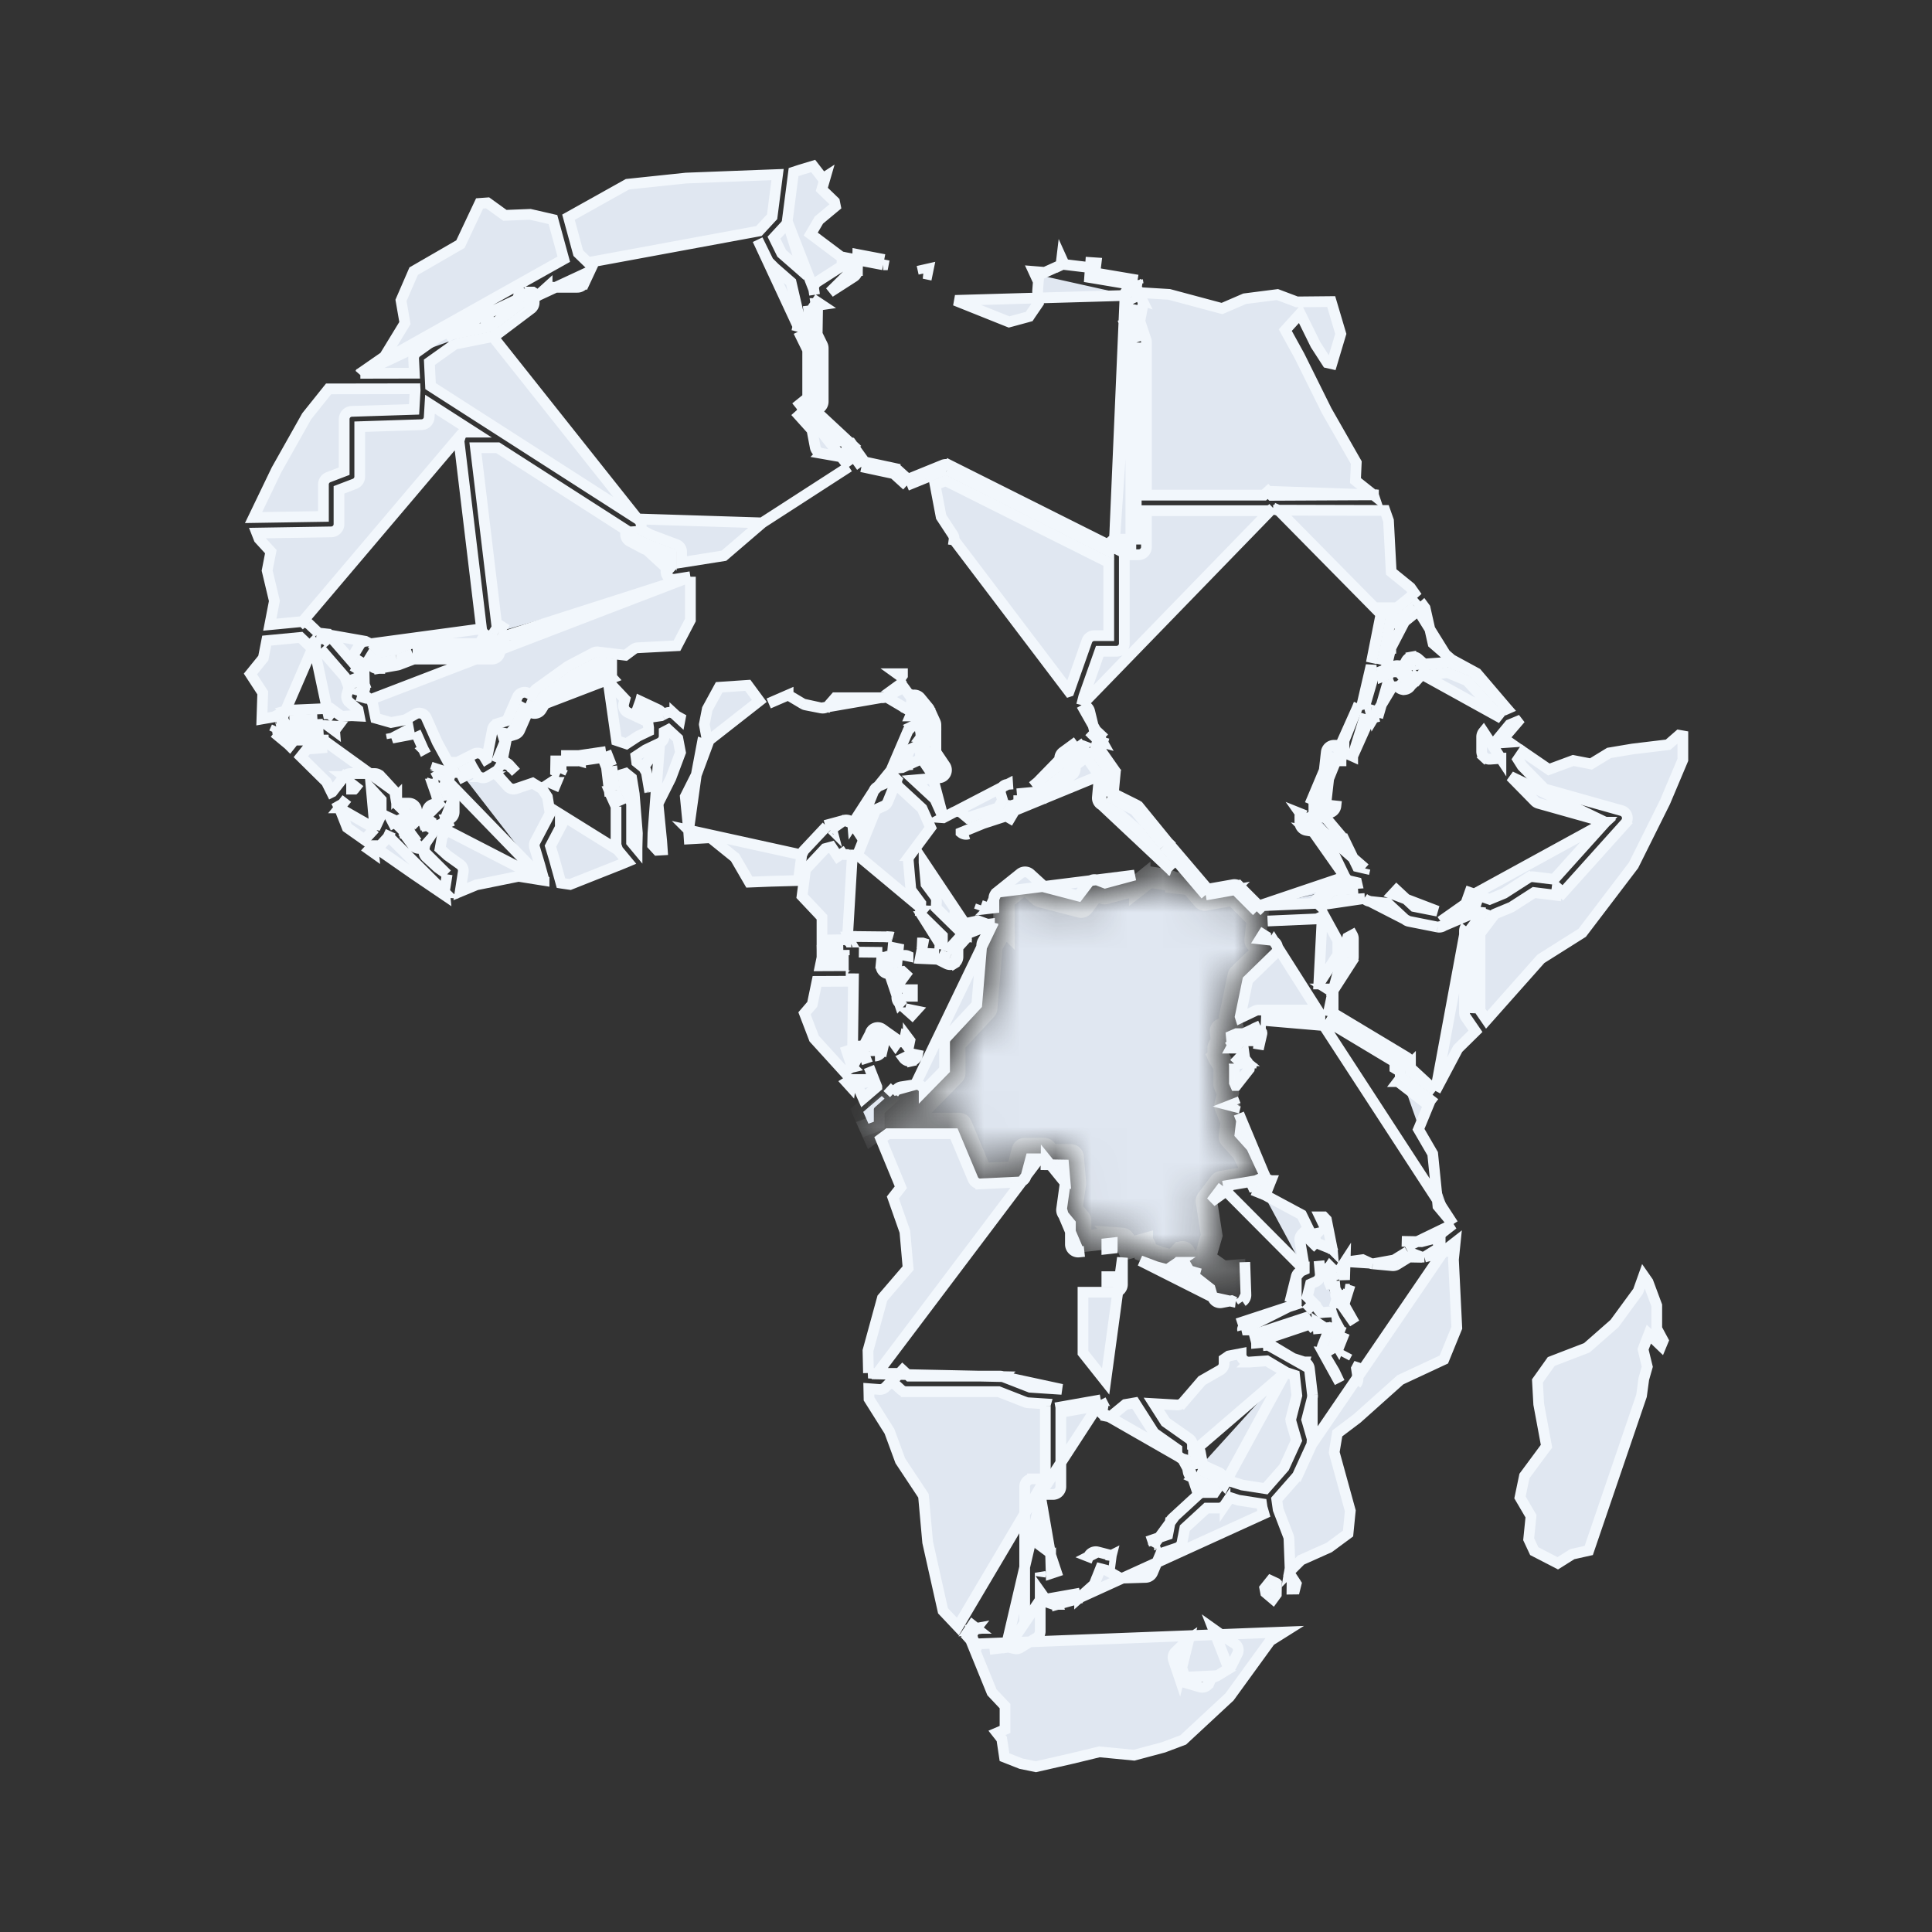
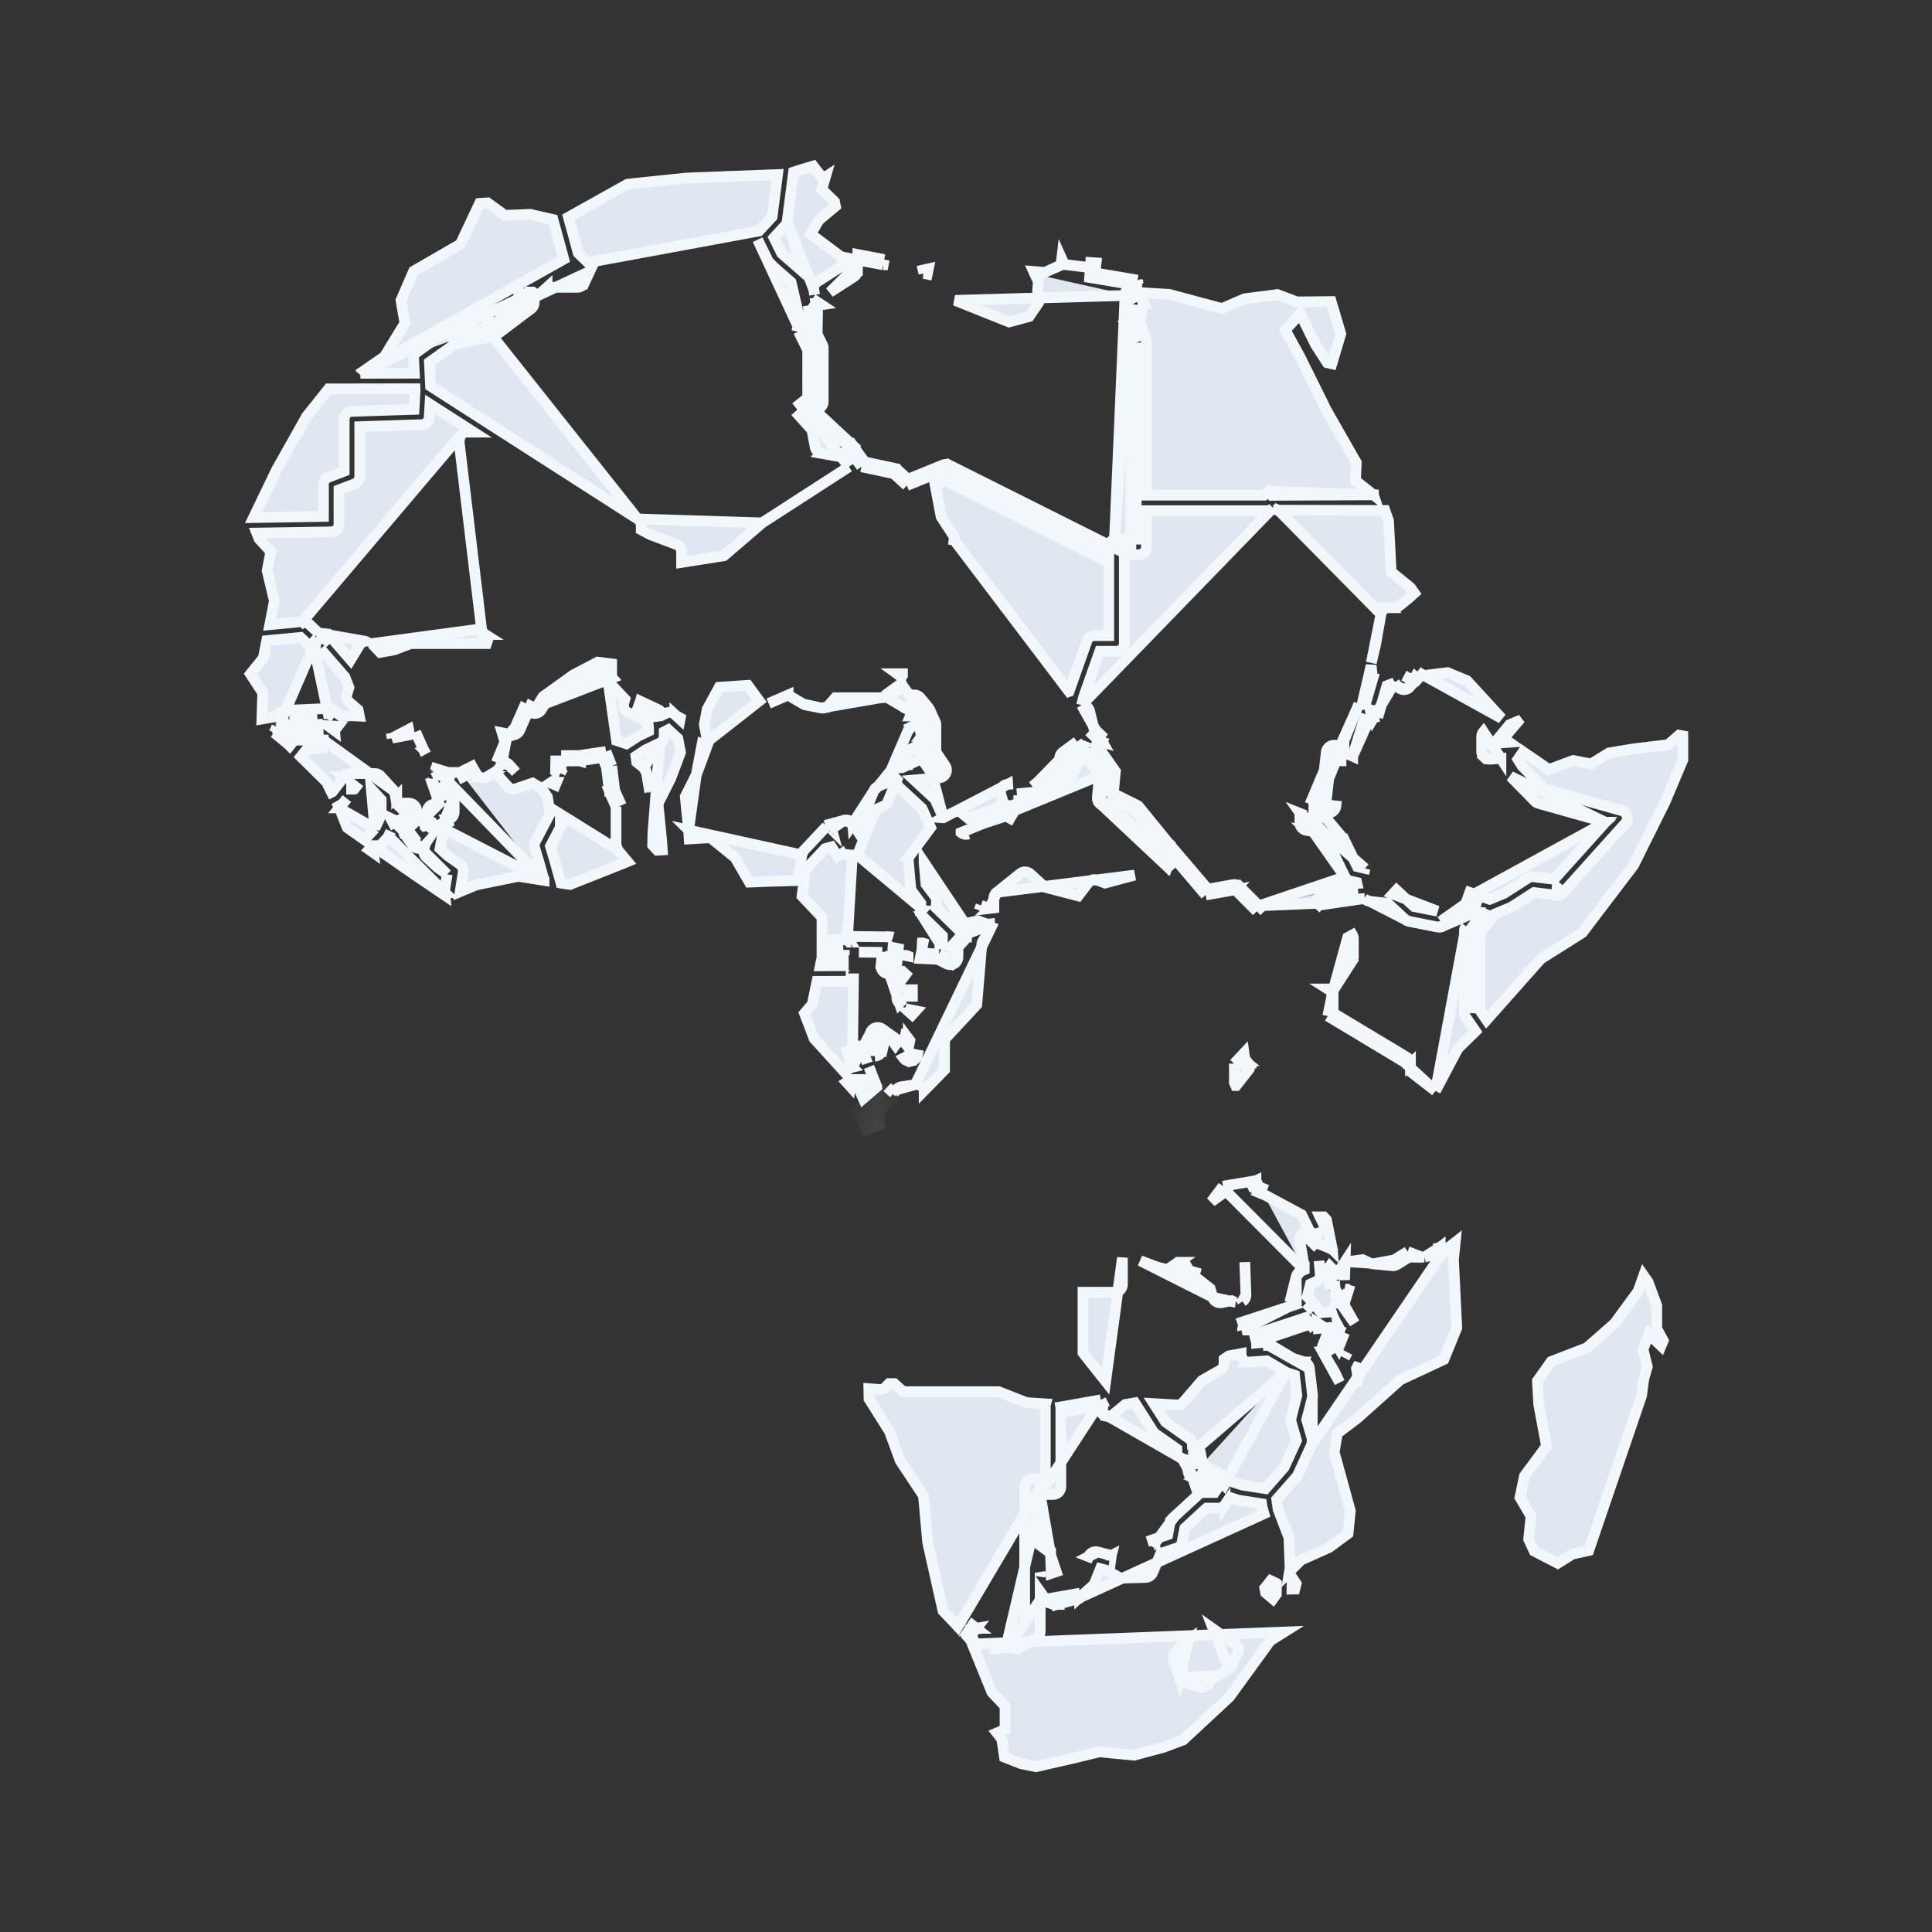
<svg xmlns="http://www.w3.org/2000/svg" width="54" height="54" fill="none">
  <rect width="100%" height="100%" fill="#333333" stroke="none" />
  <path fill="#E0E7F1" stroke="#F2F7FC" stroke-width=".3" d="m46.249 37.445.178.171.06-.145-.162-.302-.018-.033v-.648l-.244-.657-.122-.175-.148.415-.008.02-.012.018-.637.87-.01.014-.012.01-.74.65-.02.018-.026.01-.97.373-.386.543.036.653.206 1.108.012.064-.04.052-.577.78-.125.599.283.483.025.042-.005.049-.06.595.155.332.658.34.382-.24.022-.014.025-.006.437-.098 1.475-4.324.063-.466.002-.01.003-.01.093-.326-.108-.443-.01-.045.016-.044.065-.169.081-.21.163.156zM19.054 19.92a.21.21 0 0 0-.023.064l-.023.121-.147-.136a.218.218 0 0 0-.25-.032l-.094.05m0 0a.217.217 0 0 0-.12-.153m.12.153-.035.018-.11.016a.067.067 0 0 0-.039-.051l-.61-.287.146.038.031-.12.497.233m0 0-.064.136.064-.136zm16.098 9.896h.126a.217.217 0 0 0 .168-.08m-.294.08.275-.293.028.202m-.303.09a.218.218 0 0 1 .007.053v.48l.034.078h.019l.363-.463.008-.057a.217.217 0 0 1-.126-.169m-.305.079.396-.205-.093.114m-.01.01h.001l-.116-.094.115.095zm0 0 .01-.01m0 0 .002.012m0 0 .148-.02-.148.02zm.165.182.032-.137-.032.137zm-8.6-6.976-.215-.479v-.001a.217.217 0 0 0-.05-.069l-.548-.507.705-.061a.218.218 0 0 0 .161-.338l-.259-.384v-.754a.217.217 0 0 0-.02-.09l-.158-.346a.214.214 0 0 0-.03-.048l-.227-.276a.217.217 0 0 0-.255-.061l.037.085m.86 3.329-.897-3.414.037.085m.86 3.329.282-.151a.218.218 0 0 1 .24.023l.157.13.854-.28.124-.21-.05-.167a.217.217 0 0 1 .027-.186.218.218 0 0 1 .164-.094l.011.15-.01-.15-1.8.935zm-.86-3.33.015.021-.004.004m-.01-.024.01.024m0 0 .012.028-.012-.028m0 0-.117.085-.06-.138.11-.048.056.077m.01.024-.01-.024m3.5 2.33.613-.485v-.178c0-.07.034-.134.09-.175l.396-.29m-1.1 1.127 1.1-1.128m-1.1 1.128-.035.029.092.117-.011-.15-.046.004zm1.1-1.128.09.12m-.09-.12.09.12m0 0a.067.067 0 0 1 .063-.008l-.489.354c0-.021.01-.041.028-.054l.397-.291zm-.315-1.521zm0 0 .5-1.416a.218.218 0 0 1 .206-.145h.404v-2.045l-4.56-2.286-.293.12.169.89.326.497a.213.213 0 0 1 .034.148l-.149-.02.15.02 3.213 4.237zm-4.656-.187v.049h-.15l.121-.088.03.04zm0-.262-.028.04-.122-.088h.15v.048zm-10.993 2.497a.218.218 0 0 0-.04-.034m.04.034-.122.091m.122-.091.002.002.187.208-.189-.21zm-.04-.034-.082.125m.082-.125-.082.125m.082-.125-.15-.1m.068.225-.235-.155m.167-.07-.02.098-.147-.028m.167-.07.125-.642m-.125.642-.084-.055-.083.125m0 0 .292-.712m0 0-.087.027-.043-.144.147.029-.017.088zm0 0 .224-.068a.218.218 0 0 0 .136-.12l.238-.54m-.598.729.18-.212a.068.068 0 0 0 .043-.038l.243-.552.132.073m0 0 .074.042a.22.22 0 0 0 .292-.077l.157-.258.813-.585.633-.332.213.026m-2.182 1.184.06-.137.087.047a.068.068 0 0 0 .09-.023m0 0 .173-.284.847-.609.684-.359.391.048v.348a.07.07 0 0 0 .018.046l-2.113.81zm0 0 1.945-1.071m0 0v.215c0 .056.021.109.059.149l.461.489-.032.124a.218.218 0 0 0 .118.252l.554.26.023.163v.096l-.285.136a.235.235 0 0 0-.027.015l-.309.203-.275-.092-.287-2.01z" />
-   <path fill="#E0E7F1" stroke="#F2F7FC" stroke-width=".3" d="M19.297 16.12v1.21l-.375.718-1.097.057a.217.217 0 0 0-.118.042l-.226.168-.763-.093a.219.219 0 0 0-.127.023l-.706.371a.228.228 0 0 0-.024.015l-.003.002-.86.618h-.001a.214.214 0 0 0-.06.064v.001l-.07.116-.1-.055a.217.217 0 0 0-.305.102l-.294.666-.254.078a.218.218 0 0 0-.15.166l-.16.819-.026.016-.042-.07a.217.217 0 0 0-.284-.082l-.468.234h-.257l-.306-.56-.305-.686a.217.217 0 0 0-.131-.119.218.218 0 0 0-.176.018l-.277.159-.403.077-.43-.122-.08-.393a.217.217 0 0 0-.072-.123l8.95-3.436zm0 0-.43.069h-.001a.218.218 0 0 1-.174-.05h-.002a.218.218 0 0 1-.075-.165v-.4l-.592-.223a.196.196 0 0 1-.03-.013l-.392-.209a.218.218 0 0 1-.115-.192v-.13l-3.573-2.292h-.624l.589 4.905.161.102-.08.128m5.338-1.53-5.168 1.657-.142-.049m-.028-.078a.066.066 0 0 1 .028.078m-.028-.078-.222-.14.222.14zm.028.078.142.049-.17.499m.028-.548-.17.5a.068.068 0 0 1-.064.045h-2.22m0 0 .054.14-.025.01m-.028-.15v.15h.027m-.027-.15-.435.166a.06.06 0 0 1-.012.003m.475-.02h2.19a.218.218 0 0 0 .207-.146m-2.397.147-.41.156h-.001a.206.206 0 0 1-.04.011m2.848-.314-.142-.049.142.049m-2.847.314-.025-.148m.025.148-.524.092-.026-.148m.55.056h-.002l-.023-.148m0 0-.525.092m0 0 .026.148a.217.217 0 0 1-.195-.063l-.119-.125m.288.04a.067.067 0 0 1-.06-.02l-.147-.152-.081.132m0 0-.107-.112m.107.112-.204.337m.096-.449.018.747-.14.054m.122-.8-.263.433m.263-.434-.263.434m.166.015.115.298-.14.054m.025-.352-.026-.069-.14.054m.166.015-.038.063-.128-.078m.14.367-.14-.367m.14.367a.068.068 0 0 1 .003.044l-.064.215m-.079-.626.286.453-.036.122m-.171.051.097-.114.074.063m-.171.051.144.043.027-.094m-.171.051.171-.05m0 0 .194.165-.194-.166zm7.519-4.395.394.21a.043.043 0 0 0 .008.003l.69.26v.504c0 .02.01.038.024.051l-1.116-1.028zm0 0a.068.068 0 0 1-.036-.06v-.212l.036.272zm21.968 2.068h.001l.146-.13.045.061.212.942.011.048.037.032.47.408.013.01.014.008.686.373.836.98.014.016-.009.004-.915-.997a.215.215 0 0 0-.078-.055l-.572-.236-.91-1.464zm0 0c0 .001-.004.005-.009.008m.01-.008-.1-.112m-.058 1.556-.027-.147a.217.217 0 0 1 .183.05l.2.177.602-.074-1.47.104.054.14-.054-.14a.218.218 0 0 1 .231.047l.101-.192a.217.217 0 0 1 .154-.112l.026.148zm0 0a.067.067 0 0 0-.047.035l.104-.019a.067.067 0 0 0-.057-.015zm.058-1.556-.003.003m.003-.003.159-.142-.159.142zm-.003.003.094.117m-.094-.117-.373.3m.373-.3-.373.3m.466-.183-.372.3m.372-.3-.372.3m0 0-.094-.117m.094.116-.386.742v.006h-.001v.004l-.001.002-.11.464m.404-1.334a.067.067 0 0 1-.042.015h-.253m0 0 .148.026-.022.124h-.126v-.15zm0 0-.144.817-.001.003-.116.49m0 0 .15-.017.002.026m-.152-.01.146.035.006-.025m-.152-.01.152.01m.012.106.016.155-.145.057-.016-.155.145-.057zm.33.083.069-.056-.07.056zm.023.03.103.127.076-.145-.086-.106-.093.123zM28.03 38.478a.218.218 0 0 0-.078-.015H25.41l-.184-.169-.102.11a.067.067 0 0 0-.045-.017h-.32a.068.068 0 0 0-.047.02l3.319.07zm0 0 .762.297.886.058-1.647-.355zm1.69-4.52.198.239v.58a.218.218 0 0 0 .241.217l-.017-.15.017.15-.439-1.036zm0 0a.217.217 0 0 1-.047-.168m.047.168-.047-.168m0 0 .1-.727m-.1.727.1-.727m0 0-.044-.501-.493-.008.002-.15.534.659zm-5.5 5.314.238.018 4.52-5.994-.004-.013h-.219l-.131.49a.218.218 0 0 1-.2.16l-1.07.052-.008-.15.007.15a.217.217 0 0 1-.21-.133l-.532-1.27h-1.843l-.2.147.525 1.27.033.08-.053.069-.17.217.329.936.006.018.002.018.083.94.006.063-.042.048-.677.789-.403 1.47.014.625zm6.664-3.47v-.15l.15-.017v.15l-.15.017zm.15.926v-.15h-.15v.15h.15zM17.653 23.54l.152.183V23.7l.01-.411-.088-1.1-.073-.444-.197-.158a.216.216 0 0 1-.06-.073l.062.505.175.389a.217.217 0 0 1 .019.089v1.042zm22.961 10.678-.502.39-.379.098-.404-.007-.004.15a.066.066 0 0 0-.036.01l1.325-.641zm0 0-.393-.47-.03-.036-.004-.046-.143-1.419-.36-.62-.037-.063.029-.069.25-.606-.852-.658h-.001l.092-.12m1.45 4.107L37 28.665m2.164 1.447a.067.067 0 0 1-.026-.054v-.284m.026.337.943.73-.943-.73zm-.026-.337-.078.129-.072-.044v-.085h.15zm0 0-2.096-1.259m0 0v.15H37m.042-.15H35.25l1.751.15m.042-.15-.078.129.036.021M35.524 33l-.056.14-.785-1.876-.14.056.14-.055a.218.218 0 0 1 .014.105l-.039.33.302.336a.216.216 0 0 1 .036.054l.399.859.128.051zm-.99-2.113-.012.048-.146-.038.14-.055.018.046zm.696-2.22-.053.024.086.153a.065.065 0 0 1 .007.049l-.098.43.058-.657zm-.796.503-.02-.216.145-.063h.149a.218.218 0 0 0 .093-.021l.118-.056.055.096-.041.18h-.145a.217.217 0 0 0-.168.08l.116.095-.116-.095h-.186zm0 0a.218.218 0 0 1-.025.125h.108l-.083-.125zm2.523-3.555.04-.044.395.72v.39l-.53.822h-.001l.096-1.888zm0 0a.218.218 0 0 1-.15.068l.15-.068zm-1.249.855a.218.218 0 0 0-.101-.16l-.08.127.08-.128.101.161zm0 0v.001m0 0a.218.218 0 0 1-.065.179l-.768.748-.211 1.018.01.032.413-.197a.217.217 0 0 1 .093-.02h1.646l-1.118-1.76zm-.328-.303-.01.094-.15-.017.08-.128.08.05zm1.426-.485-1.377.06 1.377-.06z" />
  <mask id="a" fill="#fff">
    <path d="m24.128 31.077.146.331.15-.055v-.348c0-.019.008-.037.023-.05l.276-.248-.077-.073-.518.443z" />
  </mask>
-   <path fill="#E0E7F1" d="m24.128 31.077.146.331.15-.055v-.348c0-.019.008-.037.023-.05l.276-.248-.077-.073-.518.443z" />
  <path fill="#F2F7FC" d="m24.128 31.077-.274.121-.09-.204.17-.145.194.228zm.146.331.105.281-.265.098L24 31.53l.274-.121zm.15-.055h.3v.208l-.196.073-.104-.281zm.023-.398.2.223-.2-.223zm.276-.248.205-.22.238.224-.243.219-.2-.223zm-.077-.073-.195-.228.204-.174.196.184-.205.218zm-.243.322.146.33-.549.243-.146-.33.549-.243zm-.233.17.15-.055.208.563-.15.055-.208-.562zm-.046.227v-.348h.6v.348h-.6zm0-.348c0-.104.044-.204.122-.273l.4.446a.233.233 0 0 0 .078-.173h-.6zm.122-.273.276-.248.401.446-.276.248-.401-.446zm.272.194-.078-.073.41-.438.078.073-.41.438zm.323-.064-.518.443-.39-.456.518-.443.39.456z" mask="url(#a)" />
  <path fill="#E0E7F1" stroke="#F2F7FC" stroke-width=".3" d="m8.457 17.372-.916.088.122-.63.006-.031-.007-.032-.195-.819.088-.454.015-.074-.051-.056-.278-.303-.063-.161 2.083-.034a.218.218 0 0 0 .214-.217v-.958l.44-.168a.217.217 0 0 0 .14-.204v-1.393l1.731-.056a.217.217 0 0 0 .21-.205l.022-.367 1.218.781h-.191a.217.217 0 0 0-.163.074l-4.425 5.219zm0 0a.218.218 0 0 1 .17.06m-.17-.06.17.06m1.766.557zm0 0 .234.245.39-.069.427-.163.054.14-.053-.14a.217.217 0 0 1 .077-.014h2.076l.065-.19-.104-.065.08-.127-.08.127a.217.217 0 0 1-.1-.158m-3.066.414 3.066-.414m0 0-.63-5.252m.63 5.252-.63-5.252m0 0a.217.217 0 0 1 .053-.17l-.053.17zm-4.201 5.109-.104.108.104-.108m0 0 .274.262m-.274-.262.274.262m0 0 .187.02-.015.149m-.172-.169 1.31.23a.218.218 0 0 0-.162.103l-.252.414-.566-.653-.113.098a.067.067 0 0 0-.045-.023m0 0-.239-.024.24.024zm28.224 17.944.035.395c.003.027.021.05.047.058l-.046.143.154.05.372.532-.836-1.476.14-.054m.134.352-.14.053-.008-.019-.001-.02.149-.014zm0 0-.134-.352m0 0-.14.054.147-.114a.067.067 0 0 0-.007.06zm.074-.538a.22.22 0 0 0 .023.064l-.023-.065zm0 0-.164-.825-.076-.08h-.103l.124.258-.134.066a.067.067 0 0 1-.013.076l-.252.257m.618.248-.618-.248m0 0 .148-.025.013.075-.054.055-.107-.105zm.248.571.034.365a.218.218 0 0 1-.128.22l-.147.065-.089.355.177.179-.106.106.002.002.106-.106.004.004a.154.154 0 0 1 .006.007l.004.005.002.002.19.245.277-.026.014.15a.068.068 0 0 1 .066.035l.158.288c.01.017.011.038.004.057l-.197.495.129-.076.037.063.17-.426m0 0-.14-.056.14.056zm-.003.706.084-.16-.084.16zm-1.641.396a.211.211 0 0 0 .045.02l.2.066.065.567-.16.626a.219.219 0 0 0 .001.113v.001l.149.516-.344.752-.523.596-.652-.101-.42-.135-.158-.165a.214.214 0 0 0-.067-.048m1.864-2.808-1.721 3.153-.184-.194a.066.066 0 0 0-.021-.014l-.526-.241m2.452-2.704-.528-.315-.487.034h-.001a.218.218 0 0 1-.163-.057.217.217 0 0 1-.069-.16v-.02l-.345.066-.13.089v.12c0 .077-.041.15-.11.188l-.511.292-.52.605-.114-.098.113.098a.217.217 0 0 1-.165.076h-.012l-.645-.037.328.514.66.465c.057.04.092.107.092.178v.014l.07.022h.001a.218.218 0 0 1 .15.168m2.386-2.242-2.58 2.218a.068.068 0 0 1 .047.052m.669.538-.062.137.062-.137zm0 0-.455-.208m0 0 .015.076-.148.028m.133-.104-.07-.032-.063.136m.133-.104-.067-.358m-.066.462-.081-.434m0 0 .147-.028m-.147.028.147-.028M18.44 20.77a.218.218 0 0 0 .124-.196v-.12l.115-.06.267.247.074.389-.27.721-.33.657a.217.217 0 0 0-.022.12l.097.985.017.243-.14.008-.13-.142.008-.332v-.002l.19-2.518zm0 0-.395.188-.271.179.022.165.194.155m.45-.687-.45.688m0 0c.041.033.07.08.079.134l-.079-.134zm.168.668-.09-.534.09.534zm0 0v.005m0-.005v.005m0 0 .001.004m0-.004v.004m0 0 .001.01-.001-.01zm26.713.846-1.873-.527a.219.219 0 0 1-.096-.057l-.682-.695 2.65 1.28zm0 0-1.436 1.596-.583-.071a.218.218 0 0 0-.144.033l.081.126-.081-.126-.667.429-.406.168-.556-.192-.05.141 3.842-2.104zm-5.147-4.113-.1.112-.192.18.126-.239.066.059.1-.112zm0 0-.094-.083 2.338 1.293-.968-1.054-.542-.224-.682.084a.067.067 0 0 1-.052-.016zm-1.572 5.405-.216-.05-.355-.733a.215.215 0 0 0-.03-.046l-.445-.527a.217.217 0 0 0-.131-.074m1.177 1.43-1.536-1.337h.15v-.073l.02-.05m1.366 1.46-.034.146.034-.146zm-1.177-1.43-.024.148.024-.148zm0 0-.188-.03m0 0 .036-.092m-.036.091.036-.091m0 0h-.101v-.15l.14.055-.039.095zm0 0h.299c.11 0 .204-.083.216-.194l-.15-.016-.365.21zm2.247-3.526a.218.218 0 0 0 .19.08m-.19-.08.19.08m-.19-.08-.09-.113m.09.113-.09-.113m.28.192a.218.218 0 0 0 .172-.114l-.172.114zm-.28-.192-.216.085-.215.742-.144-.041a.067.067 0 0 1-.049.046m.624-.832-.588.978-.036-.146m0 0 .036.146-.115.029m.079-.175-.186.047m0 0 .137.061-.03.067m-.107-.128.036.145.07-.018m-.106-.127-.363 1.176m.47-1.049-.47 1.05m0 0-.137-.062.137.061zm4.143.06-.303.022h-.004a.218.218 0 0 1-.16-.058l.101-.11-.102.11a.217.217 0 0 1-.07-.159v-.409c0-.05.019-.1.05-.138l.488.743zm-2.508-2.378-.143.27.143-.27zm.082 6.518.653.129-1.247-.477.102-.11.492.458zm-2.892-2.498-.016-.006.016.006zm.848-1.574h-.134v-.15l.149.017-.015.133zm4.368-.594v.098l.333-.023-.02-.014-.137-.094.108-.127.285-.333-.01-.013-.216.09-.343.416zm-1.727 9.82-.699-.54v-.216a.217.217 0 0 0-.105-.186m.804.942-.881-.814m.881.814.614-1.16.01-.02.017-.017.477-.47-.27-.394a.217.217 0 0 1-.038-.123v-2.286a.22.22 0 0 1 .044-.132m-.854 4.602.854-4.602m-1.658 3.66-.077.128m.077-.128-.077.128m.077-.128-2.057-1.236m1.98 1.364-2.13-1.28m.15-.084v.085h-.15m.15-.085v-.629m0 .629-.073-.044-.077.129m0 0 .15-.714m0 0-.024.037-.126-.08h.15v.043zm0 0 .53-.823a.217.217 0 0 0 .036-.117v-.509a.218.218 0 0 0-.027-.104l-.132.072-.407 1.481zm3.715-1.795.12.09-.12-.09zm.313-.414-.247-.085m.246.085-.936.4m.937-.4.095-.126m-.096.126.15.052-.343.453a.068.068 0 0 0-.013.04v2.287l.302-2.958m-.342.04-.69.486m.69-.485.063-.044-.087-.123m.024.167-.073-.025.05-.142m-.667.652-.086-.123m.086.123 1.032-.526m-.366-.126.366.126m-.366-.126-.752.53m0 0 .086.122m-.086-.123.086.123m0 0a.217.217 0 0 1-.166.036m.166-.036-.166.036m0 0h-.001m.001 0h-.001m0 0-.806-.16m.806.16-.806-.16m0 0a.218.218 0 0 1-.106-.053m.106.054-.106-.055m0 0-.484-.45-.501-.054m.985.505-.985-.505m0 0a.216.216 0 0 1-.102-.038m.102.038-.102-.038m0 0-.06-.041m.06.041-.06-.041m0 0-.752.05-.065.07.818-.12zM23.688 26.2l-.142.067-.571.008v-.635l-.04-.043-.518-.55.098-.744.548-.584.176-.048.176.267.125-.083c.013.02.034.03.056.03h.168a.068.068 0 0 0 .063-.041l-.139 2.357zm0 0 .008-.005.015-.005a.214.214 0 0 1 .07-.015h.008l-.1.025zm.278-2.302.512-1.27.224-.1a.218.218 0 0 0 .112-.117l.178-.438.077-.18a.218.218 0 0 0 .063.212l.64.592.24.534-.582.783a.219.219 0 0 0-.042.148v.001l.066.749c.004.04.019.078.042.11l.24.324-.008.207.15.006a.064.064 0 0 0 .02.051l-1.932-1.612zm0 0zm1.827 1.72.547.537v.239a.217.217 0 0 0-.067-.014l-.007.15.006-.15-.48-.762zm0 0zm-.58-4.163.218-.506.294-.143v.278c0 .043.012.085.037.122l.124-.084-.124.085-.548.248zm0 0a.217.217 0 0 1 .146-.074l.013.15-.013-.15-.145.074zm.662-1.176v.388l-.15-.036a.068.068 0 0 0 .014-.041v-.249l.136-.062zm0 0-.045-.098-.082-.179-.05.117m.177.16h-.136v-.098a.067.067 0 0 0-.041-.062m0 0-.076-.032-.024-.052m.1.084.05-.117-.014-.03-.019-.008m0 0-.105.086-.012-.015m.117-.071-.004-.002m.004.002.011-.01-.015.008m-.113.073-.008-.018.12-.055m-.112.073-.02-.024m.133-.05-.116-.049m0 0v-.05m0 .05v.1h-.017m.017-.1-.057-.024.057-.025m-.017.148h-.133l.046-.107m.087.107-.087-.107m0 0-.046-.055v-.05l.012-.009m.034.114.008-.017-.042-.097m0 0-.012-.026h.043m-.031.026.031-.026m0 0 .05-.04.017.04m-.067 0h.067m0 0h.015l.025.031v.063m-.04-.094.04.094m0 0 .002.004h-.002m0-.004v.005m-1.887 6.328.042.103.014.036m-.056-.14zm0 0zm0 .001h-.001l.045.109.012.03m0 .001h-.002m.002 0a.062.062 0 0 1 .025-.006m-.027.006.01-.155a.161.161 0 0 0-.017.003l-.02.007h-.002l.007-.002a.15.15 0 0 1 .049-.009v.15m-.027.006h-.002l-.004-.01.006.01zm.027-.006v-.042.042zm-.082-.134-.005.003.005-.003zm.144-.016h-.06.06zm0 0h.001m0 0 1.051.011h.009m-1.06-.01 1.06.01m0 0 .004.001m-.004 0h.004m0 0a.14.14 0 0 1 .01.001h-.01zm.874.17.01.003-.028.147.007-.15h.01zm.061-5.018.171-.015.096.142-.17.015-.097-.142zm-2.12 4.848zm1.2.002c.004 0 .008 0 .013.002l-.012-.002zM36.23 35.68v.001l-.144.576.146.037-.002-.613zm0 0a.218.218 0 0 1 .123-.145l-.123.146zm.224-.19-.1.045.1-.044zm0 0-.02-.201-.102-.607a.218.218 0 0 1 .06-.189l.169-.171-.18-.369-1.03-.554-.198-.08.056-.139m1.245 2.31-2.186-2.198m.94-.112a.068.068 0 0 1-.036-.034L35.105 33m.104.18.205.083-.206-.083zm-.105-.18.025.148-.112.019-.049-.104.136-.063zm0 0-.92.154m0 0 .12.09-.036.048m-.084-.138-.326.433.41-.295m-.084-.138.025.148.059-.01m.556 2.897-.026-.761-.15.004.15-.005.026.762zm0 0a.217.217 0 0 1-.095.186m.095-.186-.095.186m-1.463-.85-.041.144.251.072.348.273.072.244-2.026-1.021.443.167.023.007.417.109a.218.218 0 0 0 .211-.06l.043-.044.09.153.13-.075m.04.03a.067.067 0 0 1-.04-.03m.04.03.279.08-.28-.08zm-.04-.03-.111-.19.11.19zm1.502.881-.085-.124.085.124zm1.413.088-1.411.71a.067.067 0 0 1 .044-.081l-.047-.143 1.43-.469-.016-.017zm-1.621-.067-.096-.041-.28.054a.216.216 0 0 1-.25-.151l.626.138zm-3.149-1.242v.746c0 .12-.097.218-.218.218h-.884v1.694l.633.798.469-3.456zm1.557.127-.073.075a.068.068 0 0 1-.065.018l.138-.093zm-9.954-8.529v.015l-.004.015-.044.213.644-.003v-.29l-.596.009v.04zm.624-.051-.002-.15.002.15zm-.028-.15-.746.012.746-.012z" />
  <mask id="b" fill="#fff">
-     <path d="m25.263 30.653-.199.27a.068.068 0 0 1-.1.01l-.142-.134-.263.236v.365a.068.068 0 0 1-.044.063l-.186.069.055.124.325-.24a.068.068 0 0 1 .04-.014h2.06c.027 0 .051.016.062.041l.569 1.36.974-.047.162-.603a.067.067 0 0 1 .066-.05h.546c.029 0 .055.02.064.048l.037.12.641.009c.035 0 .063.027.066.062l.062.72v.015l-.1.723.229.276c.01.012.015.027.015.043v.583l.945-.105h.013l.206.018a.067.067 0 0 1 .056.039l.11.24.396-.11a.068.068 0 0 1 .086.065v.137l.396.15.377.098.215-.223a.067.067 0 0 1 .107.013l.22.378.267.077a.068.068 0 0 1 .023.011l.435.343c.011.009.019.02.023.034l.075.25.284-.054a.067.067 0 0 1 .039.004l.06.026-.02-.585-.313.027a.067.067 0 0 1-.044-.011l-.444-.31a.067.067 0 0 1-.026-.074l.18-.613-.148-.947a.068.068 0 0 1 .013-.051l.36-.477a.068.068 0 0 1 .042-.026l.91-.153-.303-.655-.362-.402a.067.067 0 0 1-.017-.053l.049-.41-.17-.427a.067.067 0 0 1-.002-.042l.082-.32-.1-.228a.068.068 0 0 1-.006-.027v-.507l-.158-.254-.002-.004-.003-.007a.04.04 0 0 1-.002-.006.047.047 0 0 1-.002-.007v-.007l-.001-.005v-.226a.07.07 0 0 1 .021-.05l.078-.072-.033-.34a.068.068 0 0 1 .04-.068l.278-.12-.057-.19a.067.067 0 0 1-.002-.034l.236-1.137a.07.07 0 0 1 .02-.035l.754-.734-.271-.17a.067.067 0 0 1-.031-.064l.076-.667-.053.002a.067.067 0 0 1-.05-.02l-.574-.573-.795.14a.068.068 0 0 1-.063-.022l-.35-.41-.41-.045a.068.068 0 0 1-.016-.003l-.255-.09-.481-.072-.254.198a.063.063 0 0 1-.024.012l-.94.253a.067.067 0 0 1-.04-.002l-.239-.09-.338.445a.067.067 0 0 1-.071.025l-1.124-.293a.068.068 0 0 1-.028-.015l-.404-.37-.584.468v.683a.068.068 0 0 1-.009.034l-.331.58-.145 1.74a.068.068 0 0 1-.018.04l-.875.943v.827a.067.067 0 0 1-.02.048l-.877.892a.067.067 0 0 1-.048.02h-.123a.068.068 0 0 1-.068-.067v-.275l-.287.045z" />
-   </mask>
+     </mask>
  <path fill="#E0E7F1" stroke="#F2F7FC" stroke-width=".6" d="m25.263 30.653-.199.27a.068.068 0 0 1-.1.01l-.142-.134-.263.236v.365a.068.068 0 0 1-.044.063l-.186.069.055.124.325-.24a.068.068 0 0 1 .04-.014h2.06c.027 0 .051.016.062.041l.569 1.36.974-.047.162-.603a.067.067 0 0 1 .066-.05h.546c.029 0 .055.02.064.048l.037.12.641.009c.035 0 .063.027.066.062l.062.72v.015l-.1.723.229.276c.01.012.015.027.015.043v.583l.945-.105h.013l.206.018a.067.067 0 0 1 .056.039l.11.24.396-.11a.068.068 0 0 1 .086.065v.137l.396.15.377.098.215-.223a.067.067 0 0 1 .107.013l.22.378.267.077a.068.068 0 0 1 .023.011l.435.343c.011.009.019.02.023.034l.075.25.284-.054a.067.067 0 0 1 .039.004l.06.026-.02-.585-.313.027a.067.067 0 0 1-.044-.011l-.444-.31a.067.067 0 0 1-.026-.074l.18-.613-.148-.947a.068.068 0 0 1 .013-.051l.36-.477a.068.068 0 0 1 .042-.026l.91-.153-.303-.655-.362-.402a.067.067 0 0 1-.017-.053l.049-.41-.17-.427a.067.067 0 0 1-.002-.042l.082-.32-.1-.228a.068.068 0 0 1-.006-.027v-.507l-.158-.254-.002-.004-.003-.007a.04.04 0 0 1-.002-.006.047.047 0 0 1-.002-.007v-.007l-.001-.005v-.226a.07.07 0 0 1 .021-.05l.078-.072-.033-.34a.068.068 0 0 1 .04-.068l.278-.12-.057-.19a.067.067 0 0 1-.002-.034l.236-1.137a.07.07 0 0 1 .02-.035l.754-.734-.271-.17a.067.067 0 0 1-.031-.064l.076-.667-.053.002a.067.067 0 0 1-.05-.02l-.574-.573-.795.14a.068.068 0 0 1-.063-.022l-.35-.41-.41-.045a.068.068 0 0 1-.016-.003l-.255-.09-.481-.072-.254.198a.063.063 0 0 1-.024.012l-.94.253a.067.067 0 0 1-.04-.002l-.239-.09-.338.445a.067.067 0 0 1-.071.025l-1.124-.293a.068.068 0 0 1-.028-.015l-.404-.37-.584.468v.683a.068.068 0 0 1-.009.034l-.331.58-.145 1.74a.068.068 0 0 1-.018.04l-.875.943v.827a.067.067 0 0 1-.02.048l-.877.892a.067.067 0 0 1-.048.02h-.123a.068.068 0 0 1-.068-.067v-.275l-.287.045z" mask="url(#b)" />
  <path fill="#E0E7F1" stroke="#F2F7FC" stroke-width=".3" d="m32.747 24.336-.067-.023.067.023zm0 0-.432-.507-.002-.001-.004-.006-.003-.003v-.001l-.773-.949-.741-.369 1.955 1.836zm-2.02-2.655-.055.604c-.008.09.04.175.12.215l-.064-.819zm0 0-.341-.489-.117-.043-.214.157v.173c0 .067-.03.13-.083.17v.001l-.75.59a.219.219 0 0 1-.116.046h-.001l-.637.049a.218.218 0 0 1-.02.174h-.001l-.215.363-.13-.076m2.626-1.115-3.866 1.59a.217.217 0 0 0 .206.038m1.034-.513a.067.067 0 0 1-.037.03l-1.044.34m1.081-.37.216-.363m-.216.363.216-.363m-1.297.733.047.143m-.047-.143a.068.068 0 0 1-.064-.012l.11.155m-.046-.143.046.143m.351 1.996-.05.14.05-.14zm0 0 .24.086m-.24-.086.24.086m0 0 .121-.014v-.267c0-.066.03-.128.082-.17l-.202.45zm2.221-3.859a.068.068 0 0 0 .026-.053v-.25l.34-.249.237.088-.603.464zm0 0-.749.59m.75-.59-.75.59m0 0a.07.07 0 0 1-.037.015l-.67.05.707-.065zm-.805.257-.01-.033.01.033zm0 0a.068.068 0 0 1-.007.054m.006-.054-.006.054m-2.49 1.674.054.606.25.336c.029.04.043.089.042.137v.001l-.008.188.465.456.046-.257.148.026-.997-1.493zm2.033.834.654-.524a.218.218 0 0 1 .283.01l.407.371.931.243.282-.37a.218.218 0 0 1 .25-.072l.219.083.828-.223-3.854.482zm4.458-1.108-.002-.002.002.002zm-1.638 19.544a.218.218 0 0 0-.256.13l.14.056-.14-.055.256-.131zm0 0 .381.098m-.38-.098.38.098m1.64-.916-.064.335-.427.145.048.142a.067.067 0 0 0-.04.038l.484-.66zm0 0v-.002m0 .002v-.002m-1.64.918-.037.145a.063.063 0 0 1 .017.007l.02-.152zm1.64-.918a.219.219 0 0 1 .067-.117m-.066.117.066-.118m0 0 .724-.665-.724.665zm.565-1.14.52.238.125.132-.033.048h-.306a.217.217 0 0 0-.147.057l-.159-.475zm0 0a.217.217 0 0 1-.123-.157l-.063-.34-.1-.03m.286.527-.286-.526m0 0a.218.218 0 0 1-.154-.209v-.063l-.602-.424a.216.216 0 0 1-.058-.06l-.515-.808-.265.046-.347.284m1.941 1.234-2.272-1.302m0 0c.03.058.085.1.15.113l.03-.147m-.18.034-.091-.178m.091.178.18-.034m0 0-.031.147a.217.217 0 0 0 .182-.045m-.151-.102a.068.068 0 0 1-.047-.035l-.142-.276m.34.413-.095-.116.095.116zm-.34-.413.026.148-.108.02m.082-.168-1.266.224 1.266-.224zm-.082.167-1.034.182v2.078c0 .12-.097.217-.217.217h-.36m1.61-2.477-1.61 2.477m0 0v1.424l.215.16a.217.217 0 0 1 .077.106m-.292-1.69.292 1.69m0 0-.142.047.142-.046zm0 0 .156.47-.142.047-.014-.517zm-5.542-13.631a.218.218 0 0 0-.07.03l-.155.098-.843-.928-.27-.705.192-.224.025-.03.008-.037.125-.603.953-.004v-.15c.037 0 .067-.03.067-.067l-.032 2.62zm0 0-.04-.1v-.002l-.002-.004-.002-.005-.113-.34.143-.047m.014.498.497-.939.146.034m.194-2.305-.655-.007.655.007zm0 0-.036.36a.218.218 0 0 0 .069.18c.05.047.119.067.185.055l.347-.06.088.081-.205.277a.218.218 0 0 0-.042.129v.237c0 .06.025.12.072.161l.1-.111-.1.112-.478-1.42zm-.851 2.712a.067.067 0 0 1 .062-.09l.524-.009m-.586.099.113.34-.113-.34zm.586-.099-.146-.033.026-.114.118-.003.002.15zm0 0 .07-.308m0 0a.067.067 0 0 1 .106-.04l-.251.006m.146.034-.146-.034m0 0a.217.217 0 0 1 .337-.13v.001l.368.26m-.705-.13.705.13m0 0 .087.062-.086.123-.088-.122.087-.063zm.407-.715.017-.083.147.03-.1.11-.064-.057zm-.162.815.12.16.04-.197-.045-.06a.217.217 0 0 0-.082-.067l-.03.152-.003.012z" />
  <path fill="#E0E7F1" stroke="#F2F7FC" stroke-width=".3" d="m24.508 30.378-.38.325-.132-.297-.01-.022-.016-.018-.074-.082.042-.026h.203c.072 0 .14-.036.18-.095a.217.217 0 0 0 .023-.203l-.14.056.14-.056.164.418zm0 0zm-.054-.861-.002-.15.002.15zm0 0a.218.218 0 0 0 .208-.17l-.146-.033-.062.203zm.998-1.78-.1.11h.15v-.066l-.044-.04m-.006-.004-.1-.074h.15v.05l-.03.04-.014-.012m-.006-.004.006.004m-.006-.004.006.004m2.293-1.923-.282.493a.218.218 0 0 0-.028.09l-.14 1.68-.842.907a.217.217 0 0 0-.058.148v.765l-.57.581a.217.217 0 0 0-.247-.168l2.167-4.496zm0 0-.094.01h-.001a.218.218 0 0 1-.095-.01h-.002l-.228-.083-.252.057-.066.372v.001l-.148-.026m.886-.321-.903.354m-1.868 4.385-.183-.171.183.171zm0 0 .07-.095-.07.095zm1.885-4.418a.066.066 0 0 1-.017.034m.017-.034.085-.47-.085.47zm-.017.034.111.1-.184.204v.267c0 .076-.04.146-.103.185l-.08-.127m.256-.63-.223.247v.325a.067.067 0 0 1-.032.058m0 0a.066.066 0 0 1-.066.003m.066-.003.08.127a.217.217 0 0 1-.213.01m.067-.134-.067.134m.067-.134-.282-.141m.282.14-.282-.14m.215.275-.254-.127m.254.127-.254-.127m0 0-.452-.02.006-.15m.446.17-.485-.024.029-.148.01.002m0 0 .485.022m-.485-.022.485.022m-2.054 2.91.002.005-.143.047.14-.055.001.004zm-.067-.202-.157.003.05.15.157-.003-.05-.15zm.585-.226-.133-.094-.036.158.132.094.037-.158zm.768.51a.217.217 0 0 1-.222-.082l.24-.118.147.03a.217.217 0 0 1-.165.17l-.033-.147.033.146zm-.096-2.935-.09-.018a.202.202 0 0 1 .09.018zm-.295.015-.015.155-.153.027.015-.155.153-.027zm.008-.072-.148-.03.014-.15.148.03-.015.15zm-1.3 3.508-.13.08.103.114.026-.194zm1.398.204.392-.062-.534.148a.218.218 0 0 1 .141-.086zm-2.726-6.602a.217.217 0 0 0-.058.121l.058-.12zm0 0 .638-.68-.638.68zm1.128-.847-.387.105.039.145a.066.066 0 0 0-.032.019l.38-.269zm0 0a.218.218 0 0 1 .239.09m-.238-.09.238.09m.704-1.032a.217.217 0 0 0-.113.117l.113-.117zm0 0 .224-.1.142-.352m-.366.452.366-.452m0 0 .003-.008.002-.005.471-1.098-.476 1.111zm.58-1.222a.218.218 0 0 0-.104.11l.105-.11zm0 0 .287-.139-.286.14zm-.716-.835.493-.264.217.297v.265c0 .086.051.165.132.2l.059-.139-.059.139-.842-.498zm0 0a.218.218 0 0 1-.102.026h-1.317l-.187.216-.114-.099.114.099a.218.218 0 0 1-.206.07m1.812-.312-1.812.313m0 0-.434-.085a.214.214 0 0 1-.07-.026m.504.11-.504-.11m0 0-.423-.252m.423.252-.423-.252m-2.566 2.228a.213.213 0 0 0 .01-.022l.293-.789-.14-.053-.163.864zm0 0-.308.612.091.926.001.007m.216-1.545-.216 1.545m0 0v.002m0-.002v.002m0 0 .017.247.535-.03.058-.004.045.036.62.5.023.017.014.024.386.665.599-.024h.001l.771-.021.093-.715-3.162-.695zm0-.007v.001-.001zm0 0v-.002.002zm4.587-.177.138.21.453-1.124-.591.915zm-1.805-3.59-.543.235.543-.236zm3.742.616v-.1h.15l-.059.139-.09-.04zm-6.085.206.09.477 1.448-1.134-.322-.437-.8.054-.332.609-.084.43zm-2.417 3.508.27.325-.143.06-1.46.579-.243-.035-.012-.002-.173-.622v-.003l-.122-.408.409-.778-.133-.07a.062.062 0 0 0 .007-.042l1.6.996zm0 0a.218.218 0 0 1-.05-.139m.05.139-.05-.139m0 0v-1.074m0 1.074v-1.074m0 0-.17-.376v-.001l.137-.062m.033.439-.187-.44.149-.018m.005.02a.063.063 0 0 1-.005-.02m.005.02.183.405-.183-.405zm-.005-.02-.15.018-.079-.654m.229.636-.082-.673m0 0-.14.055-.006-.018m.146-.037-.149.018.002.02m.147-.038-.16-.407m.014.444-.11-.278m0 0 .118-.018-.022-.148m-.096.166-.642.094h.001l-.024-.148m.665.054-.044-.111.14-.055m0 0-.76.112m0 0h-.495m.494 0 .022.148-.516-.148m0 0v.15m0-.15.485.15h-.485m0 0h-.15l-.005.282.137.06a.217.217 0 0 0 .018-.087v-.255zm-.129.6-.031.074-.138-.06.125-.082.044.068zm13.663 19.467h-.36a.217.217 0 0 0-.217.218v3.918l-.27.164-.129-.029h-.001l-.033.146a.063.063 0 0 0-.023-.001l1.033-4.416zm0 0v-2.042a.19.19 0 0 1 .007-.054l-.493-.032h-.002a.225.225 0 0 1-.06-.014h-.003l-.754-.295h-2.585a.218.218 0 0 1-.147-.057l-.185-.17h-.145l-.101.102a.217.217 0 0 1-.168.063h-.001l-.296-.022.006.285.563.894.008.014.006.015.297.808.627.946.02.031.004.038.114 1.264.428 1.913.416.44 2.444-4.127zm4.751 4.771.002.001.002.001.14.09-.052.104-.244.152-.206.081a.217.217 0 0 0-.12.117m.478-.546-.34.605m.34-.605-.004-.003-.183-.13-.298.192m.485-.06-.485.06m.006.487.138.059m-.138-.059.138.059m-.138-.059-.012.028m.15.03-.064.151m-.086-.181.128.038-.042.143m-.086-.181-.137-.04m.137.04-.052.122.138.06m0 0-.223-.223m0 0 .025.074-.142.048.043-.144.074.022zm0 0-.085-.252m.085.252.13-.466.013-.008m-.228.222-.069.066-.104-.108.142-.048.03.09zm0 0 .228-.222m10.201-21.213 1.745-1.94a.217.217 0 0 0-.103-.355l-2.154-.607-.626-.637-.119-.189.143-.21.657.45.064.044.073-.027.608-.225.439.085.057.012.05-.03.455-.278.657-.11.947-.114.046-.006.035-.03.27-.235.108.019v.668l-.498 1.18-.88 1.768-1.436 1.888-1.136.716-.018.012-.015.016-1.503 1.692-.184-.268v-2.146l.414-.548.446-.185.003-.002a.249.249 0 0 0 .031-.016l.617-.397.618.076.019-.149a.067.067 0 0 0 .058-.022l.112.1zm0 0zm-5.316 10.373.542.05.022.001c.04 0 .08-.01.114-.032m-.678-.019.599-.109m.08.128-.08-.128m.08.128h-.001l-.079-.128m.08.128.338-.209m-.418.081.376-.232m.041.151h-.044l.003-.15m.041.15.371.007m-.37-.007.037-.023-.079-.128m0 0 .412.158m0 0 .003-.15-.003.15zm-1.389.183a.22.22 0 0 1-.07-.019m.07.02-.07-.02m0 0-.21-.098-.421.058m.63.04-.63-.04m-.069-.002-.126.194.098.257a.22.22 0 0 1 .013.058l.015-.509zm0 0a.22.22 0 0 0 .069.002m-.069-.002.069.002m-.682 2.54.312.525.147.308-.46-.833zm0 0a.218.218 0 0 1-.015-.192m.015.192-.015-.192m0 0 .17-.43m-.17.43.17-.43m-2.02.33-.058-.215 1.423-.467.169.217.119-.091-1.654.556zm0 0v.002m0-.002v.002m0 0a.17.17 0 0 1 .003.014m-.003-.014.003.014m0 .007v-.001a.192.192 0 0 0-.003-.016l.004.017zm0 0 .002.006m-.001-.006v.006m0 0 .002.01v.067l-.001-.077zm1.476.705a.217.217 0 0 0-.15-.181h.001l-.046.142.046-.143-.31-.1-.565-.338a.217.217 0 0 0-.127-.03l.011.15-.012-.15 1.152.65zm0 0 .087.745m-.087-.745.087.746m0 0a.22.22 0 0 1-.006.078m.006-.078-.006.079m0 0-.156.608.154.537m.002-1.145-.001 1.145m0 0c.014.05.01.103-.012.15l.012-.15zm.46-3.035-.04-.073-.254.023-.014-.15.309.2zm-2.017.347v.002m0-.002v.002m0 0zm4.693-2.397h-.001l.44-.274a.066.066 0 0 1-.025.012l.038.145-.452.117zm.533-.157h-.001l-3.68 5.39-.39.854-.137-.062.137.062a.22.22 0 0 1-.034.052v.001l-.557.634.04.282.288.752.001.002a.22.22 0 0 1 .013.068l.03.803a.22.22 0 0 1-.004.045l-.011.066.064-.065.24-.24.02-.02.025-.01.758-.339.529-.39.063-.636-.441-1.602-.009-.032.005-.033.073-.438.01-.06.048-.035.507-.383 1.186-1.06.016-.016.02-.009 1.2-.56.362-.886-.093-1.898v-.012l.001-.01.048-.47-.327.255zm-4.276 9.048-.037-.056-.003.015.007.006c.013.01.023.022.033.035zm.016.024a.217.217 0 0 1 .027.11l-.003.256.08-.001.037-.148-.141-.217zm1.517-8.017.086.027-.045.143-.04-.17zm.3 2.654.085-.578-.075.142.04.261a.217.217 0 0 1-.05.175z" />
  <path fill="#E0E7F1" stroke="#F2F7FC" stroke-width=".3" d="M34.342 46.639a.218.218 0 0 0 .08-.088l.166-.332c.05-.1.017-.22-.077-.28l-.299-.193-.3-.213.43 1.105zm0 0-.312.195m.312-.196-.312.196m0 0a.209.209 0 0 1-.037.018l-.14.055-.052.122a.217.217 0 0 1-.261.123l-.431-.127.042-.144a.067.067 0 0 1-.045-.043m.924-.004-1.066.052.142-.048m0 0-.166-.49m.166.49-.166-.49m0 0a.068.068 0 0 1 .017-.07l-.017.07zm-3.866-1.631v-.226l.064.09-.049.142a.191.191 0 0 1-.015-.006zm0 0v.876c0 .076-.04.146-.105.186l-.45.274a.217.217 0 0 1-.16.027h-.001l-.179-.041m.895-1.322-.895 1.322m1.382-1.196a.214.214 0 0 1-.13-.003l-.342-.117.96-.17.038.145-.526.145zm0 0h-.001l-.04-.144.043.144h-.002zm-2.273.67.003.017-.196.022.084-.125.109.086zm0 0-.093.118-.044-.035-.01-.056.147-.027zm.891.526-.373.044-.018-.149.018.149.373-.044zm0 0 .026-.004-.018-.148-.033.146.025.005zm5.015-.2a.212.212 0 0 1 .035-.028l-.265 1.075-.166-.49a.218.218 0 0 1 .054-.225l.343-.332zm-4.106-1.837-.014-.042v.088l.014-.046zm1.087.648a.216.216 0 0 1-.087.047l5.358-2.441-.149.02-.035-.245-.628-.097a.217.217 0 0 1-.034-.008l-.222-.071-.138.202a.217.217 0 0 1-.18.095h-.335l-.609.56-.074.387-.148-.027.148.028a.217.217 0 0 1-.144.165l-.455.155-.227.536a.218.218 0 0 1-.193.133l-.646.02h-.001a.219.219 0 0 1-.113-.029l-.337-.191-.168-.043-.154.388-.14-.054.14.055a.216.216 0 0 1-.057.082l-.372.333zm5.351 1.196.366-.23-8.562.33.047-.142-.047.142a.217.217 0 0 1-.145-.166l-.014-.073a.217.217 0 0 1-.053.05l-.04.025.032.036.02.02.01.026.585 1.436.325.345.041.043v.65l-.09.039-.135.058.11.14.024.03.006.04.07.468.462.182.415.085 1.022-.233.73-.177.024-.006.025.003.944.091.823-.22.55-.207 1.294-1.202 1.12-1.544.017-.024.024-.015zm-7.815.227.048-.142-.048.142zm7.807-1.893-.167.209.025.129.203.172.094-.129.005-.306-.001-.001-.159-.074zM15.207 24.608l-.688-.11-.027-.005-.026.006-1.134.23-.015.002-.013.006-.441.183.085-.548a.218.218 0 0 0-.088-.21l-.35-.25-.21-.192.06-.334.13-.178 2.717 1.4zm0 0-.118-.427-.146-.49a.219.219 0 0 1 .015-.163l.417-.793-.075-.461-.147-.224-.266-.163-.462.157a.218.218 0 0 1-.232-.06l-.264-.295-.134-.088-.177.108a.218.218 0 0 1-.166.026.218.218 0 0 1-.134-.1l-.05-.084-.334.167-.068-.134m2.341 3.024-2.682-2.766m.341-.258a.066.066 0 0 1-.03.007h-.388m.418-.007.459-.23-.459.23zm-.418.007.143.046-.033.104h-.11v-.15zm0 0-.08.253m0 0 .14-.05.017.048m-.158.002.173.493-.015-.495m-.158.002.143.046.015-.048m.156.445a.218.218 0 0 1 .013.072v.334a.217.217 0 0 1-.213.218l.035.084-.138.058.303-.766zm-.255 2.651.009.087-.88-.597-.93-.648-.08-.056.273-.296a.216.216 0 0 0 .039-.057l-.136-.063.136.063 1.57 1.567zm0 0v-.001m0 .001v-.001m-1.39-1.952-.045.023-.069-.133.136.064-.021.046zm0 0 .194-.1h.011l.062.384.148-.024m-.414-.26 1.46 1.453m-.071.499a.216.216 0 0 1 .002-.053m-.002.053.002-.053m0 0 .07-.446m-.07.446.07-.446m0 0-.25-.178a.206.206 0 0 1-.023-.018l-.308-.283a.217.217 0 0 1-.067-.198l.021-.12a.217.217 0 0 1-.151.072h-.009a.217.217 0 0 1-.175-.088l-.193-.261.12-.09m0 0a.066.066 0 0 1-.012-.029m.012.03.193.26-.193-.26zm-.012-.03-.082-.51.082.51zm-1.03.392-.103.11.124.088-.02-.198zM14.844 8.63a.218.218 0 0 0 .077-.236m-.077.235-.102-.315h.15a.23.23 0 0 0 .006 0m-.054.315-.982.739m.982-.739-.982.74m1.06-.975-.145.043.144-.043zm0 0-.024-.08m0 0c.051-.001.1-.02.14-.055l-.146-.095h-.038l.038.13.006.02zm-1.036 1.054a.219.219 0 0 1-.087.04m.087-.04-.088.04m0 0-1.062.212-.71.505.032.667 5.787 3.713-4.047-5.097zm7.53 5.207-1.07.918-1.183.187v-.297a.217.217 0 0 0-.142-.204l-.721-.27-.266-.142v-.12a.217.217 0 0 0-.1-.182l3.481.11zm0 0 .002-.002a.238.238 0 0 1 .022-.017l2.401-1.55m-2.426 1.569 2.426-1.568m0 0-.196-.274-.57-.1a.218.218 0 0 1-.177-.173l-.092-.483-.364-.405.112-.1a.067.067 0 0 1 .007-.098m1.28 1.633-1.374-1.75.094.117m0 0-.094-.117.22-.177m-.126.294.275-.223m0 0h-.15v-.071m.15.071-.094-.116-.055.045m.15.071V9.75m-.15 1.37V9.785m0 0 .015.03.134-.065m-.15.035-.255-.52m.256.52V9.75h.15m0 0-.27-.552m-.135.066.134-.066m-.134.066.134-.066m-.134.066.183-.35-.054.24m.005.044a.067.067 0 0 1-.005-.044m0 0-.146-.034-1.126-2.42.3.612.001.001a.22.22 0 0 0 .052.067l.581.508.238 1.026-.046.204.146.035zm-6.013-1.815 4.776-.882.369-.399.152-1.179-2.556.098-1.638.172-1.65.922.274 1.004.273.264zm-1.144.69-.254.23 1.444-.671-.148.316-.136-.063.136.063a.217.217 0 0 1-.197.126h-.845zm6.711-1.846.178-1.373.199-.065.349-.105.187.242.084.109.071-.046-.076.263-.025.086.065.063.29.28.026.129-.444.37-.02.018-.013.022-.146.25-.068.116.107.08.71.533.028.02.034.007-.007.252-.69.443a.217.217 0 0 0-.097.215l.149-.022-.149.022-.742-1.91zm0 0a.217.217 0 0 1-.056.12l-.314.34.216.439.602.525m-.448-1.424.448 1.424m.216 1.077.056-.084.047.2-.005.008-.014.003m-.084-.127.068-.008.016.135m-.084-.127-.039.057.109.073m-.07-.13-.06.007.018.15.112-.027m.014-.003-.014.003m.014-.003.002.014-.016-.01m-.286-1.208-.1.113.1-.113m.351.877.032-.048.125.083-.149.022-.008-.057zm.004 3.007.122-.098a.219.219 0 0 0 .081-.17V9.734a.219.219 0 0 0-.021-.094l-.001-.002-.243-.496.006-.03.066-.007-.017-.15a.067.067 0 0 0 .048-.029l-.04 2.565zm0 0 .252.28c.026.03.043.065.051.103v.001l.076.396.51.089-.026.148a.068.068 0 0 1 .043.027m-.906-1.044 1.028.957-.122.087m.253-4.979a.218.218 0 0 1-.1.18l-.67.431.62-.613m.15.002v-.002h-.15m.15.002v.002l-.15-.004m.15.002.007-.29m-.157.288.007-.317.15.028m0 0 .713.136m-.713-.136.003-.152.74.141m-.03.147h.002l.028-.147m-.03.147.03-.147m-.03.147.03-.147m-1.003 5.281.122-.087.332.462m-.454-.375.366.51m0 0 .032-.147.056.012m-.088.135.122-.088-.034-.047m-.088.135.887.19m-.799-.325.83.179-.031.147m0 0 .032-.147a.217.217 0 0 1 .1.052l.28.254m-.412-.16a.066.066 0 0 1 .031.017l.35.318m0 0-.057-.14.088-.035m-.031.175.1-.111-.07-.064m-.03.175.518-.211m-.487.036.43-.175.028-.011m0 0-.027.011.056.138v.001m-.03-.15.524-.213a.217.217 0 0 1 .18.008l-.067.133m-.636.072h.029v.15m0 0 .55-.224a.067.067 0 0 1 .056.002m0 0 .068-.133 4.458 2.234m-4.525-2.1 4.52 2.265v-.115c0-.017.002-.034.005-.05m0 0 .099.05.046.023.299-6.92m-.444 6.847a.218.218 0 0 1 .212-.168h.4m0 0V9.6m0 5.47h.15V9.575m-.15 5.495v.15h-.4a.067.067 0 0 0-.067.068l.428-6.31m.04.621-.18-.54.142-.047m.038.587.007.023.143-.047m-.15.024v-.024h.15m-.188-.563-.142.047a.218.218 0 0 1-.007-.11l.081-.429m.068.492a.067.067 0 0 1-.002-.034m.002.034.188.563m-.256-1.055-.063-.13m.063.13.022.045.135-.066m-.157.021.01-.049.147.028m-.22-.109.134-.066m-.134.066.129.588m.091-.479-.091.479m.091-.479-.085-.175m0 0a.068.068 0 0 1 .005-.069m-.005.07-.135.065a.217.217 0 0 1 .018-.221l.001-.002.158-.216m-.037.304-4.884.141 1.462.585.046.018.049-.013.46-.125.053-.015.03-.046.2-.292.029-.043-.004-.052-.02-.271.034-.454m2.545.567.232-.317m-.232.317.2-.34m-.163.036-1.027-.173-.135-.022.01-.137.01-.139m1.142.47.046.009m-.046-.008.037-.05-.007-.05.148-.022m-1.32-.349-.776-.093m.777.093.142.017.018-.149-.15-.01-.01.142zm-.777-.093-.664.301m.664-.3.038-.018-.062-.137-.018.15.042.004zm-.664.3.006-.088-.15-.012.063.137.08-.037zm2.628.27-1.048-.328 1.18.199m-.132.13.001.003.01-.002.096.017.005-.033m-.111.015.111-.015m.02-.115-.015.086m.015-.086.017.11m-.032-.024.032.023m-.032-.023-.005.03m.037-.007-.037.006m-5.953-.302-.021-.094.146-.033-.03.147-.095-.02zm12.566 6.19-2.561-.006-.085-.085 2.646.09zm0 0-.443-.352-.06-.048.004-.076.019-.426-.825-1.446-.004-.007-.76-1.532-.344-.624-.051-.094.072-.08.198-.218.148-.164.098.198.33.67.327.506.128.029.25-.836-.268-.903-.931.009h-.029l-.026-.01-.518-.195-.914.117-.586.253-.048.02-.05-.013-1.426-.382-.696-.042-.095.13.038.078a.22.22 0 0 1 .018.136l-.085.445.173.52a.216.216 0 0 1 .011.069v4.275h3.285l.113-.104.101.11 2.846-.014z" />
  <path fill="#E0E7F1" stroke="#F2F7FC" stroke-width=".3" d="m10.072 10.434 1.509-.003-.02-.404a.218.218 0 0 1 .092-.187l.844-.601.087.122a.068.068 0 0 1 .026-.012l1.093-.218m-3.63 1.303 4.388-2.062m-4.389 2.062.647-.448.027-.018.016-.027.527-.864.029-.048-.01-.056-.1-.577.354-.817 1.267-.732.04-.023.02-.043.516-1.095.223-.016.442.319.042.03.052-.002.655-.026.636.146.303 1.108-5.686 3.189zm3.63-1.303-.09-.12.028-.02.033-.007.03.147zm0 0 .932-.701m0 0-.143.042-.03-.1m.173.058-.092-.314m.092.314-.09-.12-.083.062m0 0 .081-.256m0 0a.067.067 0 0 1 .01-.06l-.01.06zM7.664 20.478l.393.326.01.009.031.031.199-.25.118.093a.067.067 0 0 1 .047-.025l.441-.035m-1.24-.15.787.035.012.15-.012-.15.295-.023m-1.081-.011.098-.018m-.098.018.074-.166m1.165.315-.15.009-.008-.147m.158.138-.012-.15-.146.012m.158.138-.032-.526m-.126.388-.014-.231m0 0 .147-.007-.007-.15m-.14.157-.601.026m.6-.026-.008-.148.15-.009m0 0-.781.035m.039.148.029-.015-.068-.133m.039.148-.304.155a.216.216 0 0 1-.064.021m.368-.176-.033.001-.006-.15m0 0-.334.171a.064.064 0 0 1-.02.006m0 0 .026.148m-.025-.148.023.149h.001m1.418-7.123.44-.168v-1.454c0-.118.093-.214.21-.218l1.743-.056.03-.53-.002-.046-2.417.004-.612.765-.843 1.497-.642 1.334 1.953-.031v-.894c0-.09.055-.17.14-.203zm1.908 9.13v-.198a.217.217 0 0 0-.057-.148l.057.346zm0 0a.218.218 0 0 1 .09-.019h.249c.107 0 .198.078.215.183l.07.444m-.624-.608.625.608m-.752-2.445.488-.093-.028-.148-.46.241zm0 0-.028-.147.028.147zm.752 2.445.028-.046a.218.218 0 0 1 .139-.1l.032.147a.067.067 0 0 1 .052.01l.174.118m-.425-.13.335-.112a.223.223 0 0 0-.022-.013l.011.028.03.071-.05.067.121.09m0 0 .084-.125-.004-.003.02-.008-.1.135zm.12-.73h-.104a.218.218 0 0 0-.18.097.217.217 0 0 0-.02.204l.304-.301zm0 0v-.08l-.168-.48a.218.218 0 0 1-.002-.138m.17.698-.17-.698m0 0 .143.046-.143-.046zm-1.454-.087.397.431-1.99-1.437a.067.067 0 0 1-.061.07l.012.15-.413.033-.17.213.697.688.017.017.012.022.132.266.02-.01.334-.43.119.093-.119-.092a.217.217 0 0 1 .172-.084h.68a.217.217 0 0 1 .16.07zm-1.282-1.27-.184-.136.274.015-.09.12zm2.475.51-.21-.475.218.49.131-.072-.131.073a.21.21 0 0 1-.007-.014l-.001-.003zm.336.615.02-.061.142.045-.131.072-.031-.056z" />
  <path fill="#E0E7F1" stroke="#F2F7FC" stroke-width=".3" d="m9.486 22.58-.023-.046.07-.039a.217.217 0 0 0 .069-.058l-.119-.092.119.092-.116.143zm0 0 .005.013m-.005-.013.005.013m0 0 .213.538.482.34.291-.314m-.986-.564.986.564m0 0 .177-.38v-.422l-.275-.299.098 1.1zM9.9 22.056h-.073v-.15l.118.092-.045.058zm25.835-7.796 2.974.008.1.283.072 1.368.004.066.051.042.486.395.11.156-.178.16-.309.248h-.232a.218.218 0 0 0-.214.18l-2.864-2.905zm0 0a.218.218 0 0 1-.152-.063m.152.064-.153-.064m-5.351 5.51.062-.243.446-1.261h.469c.12 0 .217-.098.217-.218v-2.48h.4c.12 0 .218-.097.218-.217v-1.014h3.37c.055 0 .108-.02.148-.058m-5.33 5.492 5.33-5.492m-5.33 5.492h.012c.101 0 .188.069.212.166l.119.487.185.175-.103.11m-.425-.938.589 1.043-.145-.039m4.886-6.496.021-.02m-.02.02.02-.02m-4.926 6.45a.067.067 0 0 1 .019.066m-.019-.067-.217-.206.217.206zm.019.067.145.039-.06.22m-.085-.259-.077.287m0 0 .123-.086.04.057m-.163.029.144.039.019-.068m-.163.029.409.584m-.246-.613.369.527-.123.086m0 0 .122-.086c.03.042.044.093.039.145l-.15-.014m-.011-.045c.009.013.013.03.012.045m0 0 .149.014-.05.535m-.1-.549-.058.637m0 0 .067-.134.091.046m-.158.088.149.014.01-.102m-.16.088.743.37c.008.005.016.01.022.018l.805.988m-1.41-1.464.65.324a.217.217 0 0 1 .07.057h.001l.804.987m0 0-.001-.001-.114.097m.115-.096 1.114 1.307m-1.114-1.307.001.001-.116.095m0 0 1.17 1.374m.059-.163-.085.015.026.148m.059-.163.707-.125a.22.22 0 0 1 .192.06l-.106.107m-.793-.042.055.065-.114.098m0 0 .792-.14a.068.068 0 0 1 .06.019m0 0 .106-.106.53.53m-.636-.424.576.577m0 0-.006-.15.066-.003m-.06.153.107-.106-.047-.047m-.06.153.06-.153m0 0 1.512-.065.415-.447.11.102m-2.037.41 2.403-.811c.029.06.083.102.147.117l.182.042.006.026-.666.045.01.15m-.045.02a.067.067 0 0 1 .045-.02m-.045.02-.457.493.457-.492zm.045-.02.687-.047-.687.046zm-.341-2.602.142-1.26v-.001a.218.218 0 0 1 .216-.193h.182m-.54 1.454.996-2.47.136.06-.137-.06-.455 1.016m-.54 1.454-.015.134.149.017m-.134-.15h.134v.15m.406-1.605-.04.089.137.061v-.15h-.097zm-.406 1.605h-.385a.067.067 0 0 0-.063.042l.605-1.437-.157 1.395zm1.383-4.404.154-.866-.27 1.36.116-.494zm-.08.952-.041-.385-.254 1.093.096-.024.199-.684zm-.775 5.522-.388-.802-.376-.445-.311-.05a.218.218 0 0 1-.183-.215v-.173a.2.2 0 0 1 .016-.08l.139.055-.14-.056 1.243 1.766zM7.974 19.875l-.317.162-.337.059.022-.684.001-.047-.026-.04L7 18.838l.336-.415.024-.029.007-.037.088-.451.944-.09.256.245.104-.108c.011.01.025.017.04.018l-.824 1.905zm0 0h.001a.22.22 0 0 1 .089-.024l-.09.024zm.986-1.738-.177-.017.39 1.833c.016 0 .03.004.043.013l.09-.12.24.177.268-.018h.026l.203.01-.035-.176-.244-.209a.218.218 0 0 1-.068-.227l.056-.187-.113-.294-.68-.785zm-.896 1.714 1.103-.048-1.103.048z" />
</svg>